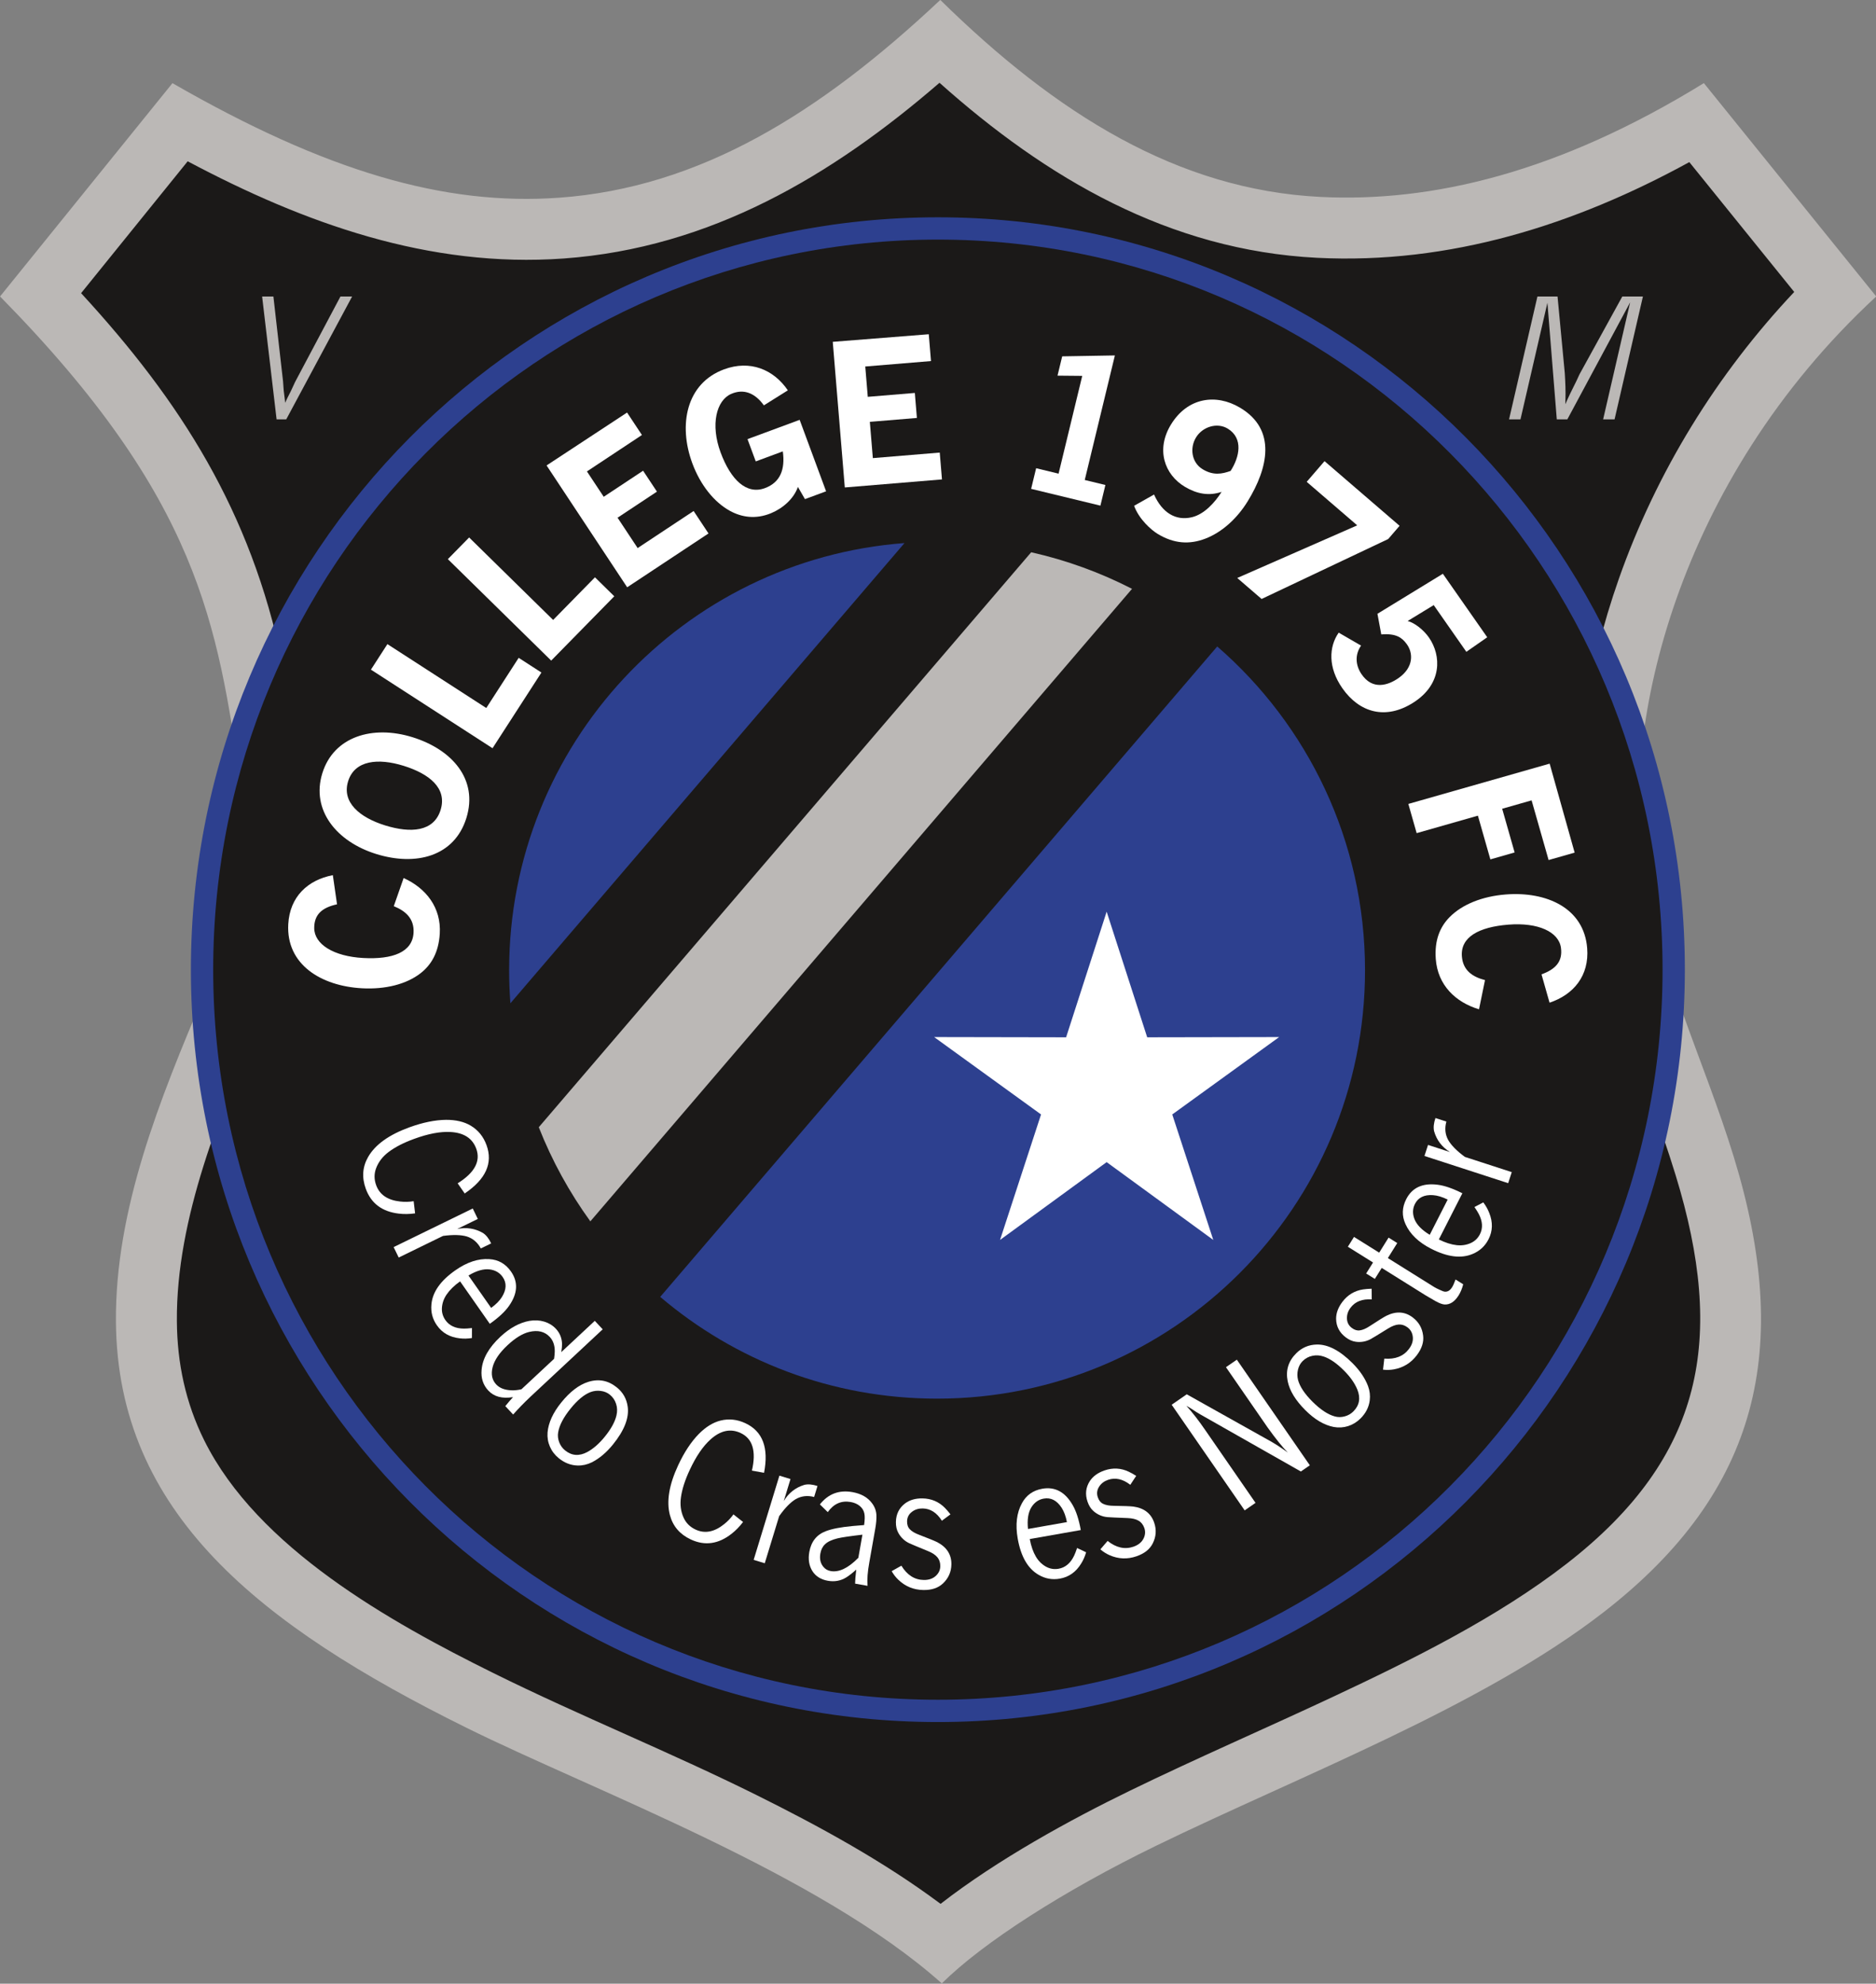
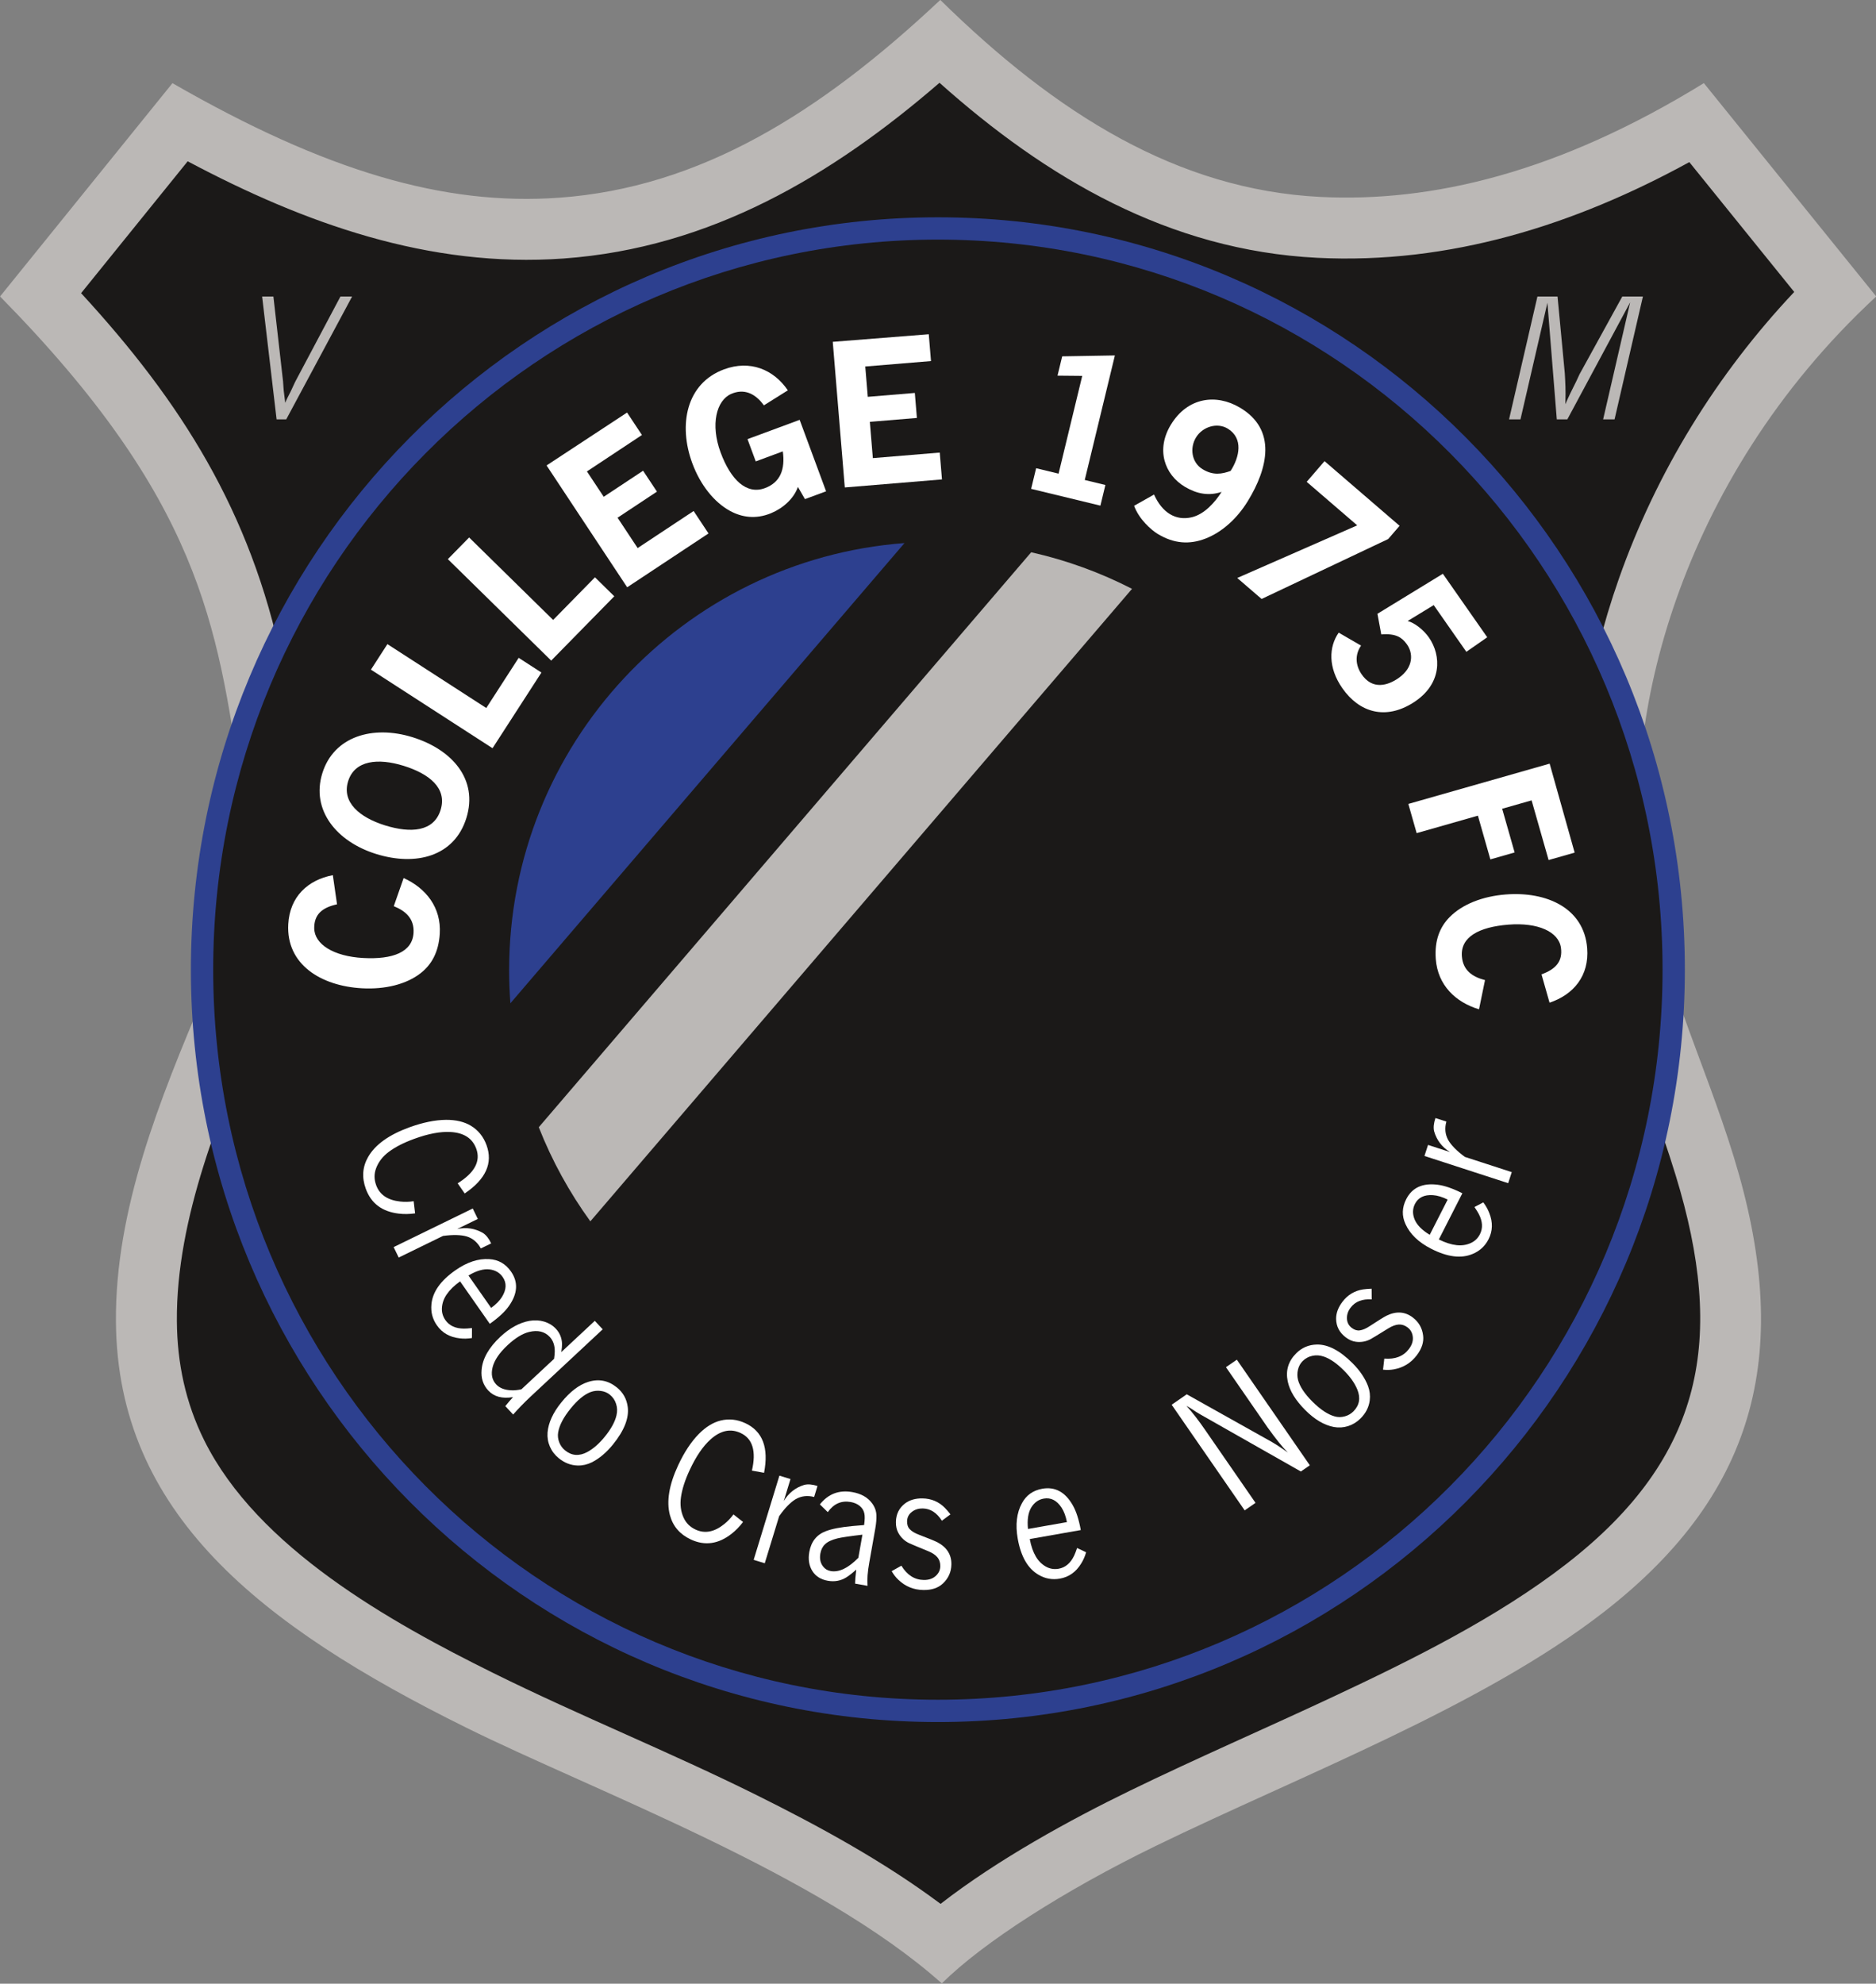
<svg xmlns="http://www.w3.org/2000/svg" width="536.4pt" height="567pt" viewBox="0 0 536.4 567" version="1.1">
  <rect x="0" y="0" width="536.4" height="567" fill="#808080" stroke="none" />
  <defs>
    <clipPath id="clip1">
      <path d="M 0 0 L 536.398 0 L 536.398 567 L 0 567 Z M 0 0 " />
    </clipPath>
  </defs>
  <g id="surface1">
    <g clip-path="url(#clip1)" clip-rule="nonzero">
      <path style=" stroke:none;fill-rule:evenodd;fill:rgb(73.242%,72.069%,71.289%);fill-opacity:1;" d="M 0.012 84.734 L 49.312 23.77 C 93.121 48.961 126.996 58.883 159.93 56.508 C 200.012 53.613 234.266 32.5 268.855 -0.02 C 302.203 32.742 336.926 54.234 377.453 56.281 C 409.32 57.891 445.465 49.438 487.184 23.758 L 536.465 84.734 C 478.902 137.973 463.91 208.02 469.672 246.844 C 474.152 277.07 487.215 302.871 495.766 330.777 C 512.469 385.273 503.117 426.152 458.676 460.688 C 423.934 487.691 371.758 507.523 330.555 527.57 C 304.141 540.422 281.023 555.27 269.289 566.91 C 234.199 535.609 170.184 512.043 133.43 493.871 C 74.168 464.57 33.578 432.426 33.148 377.801 C 32.895 345.84 45.574 314.383 58.523 283.914 C 66.762 264.531 71.789 244.27 68.859 224.238 C 62.16 178.457 57.023 142.668 0.012 84.734 Z M 0.012 84.734 " />
    </g>
    <path style=" stroke:none;fill-rule:evenodd;fill:rgb(10.594%,9.813%,9.424%);fill-opacity:1;" d="M 268.629 23.66 C 237.812 50.289 203.094 70.863 161.184 73.887 C 122.684 76.668 86.992 63.816 53.664 46.102 L 23.188 83.793 C 51.723 114.789 71.629 146.09 80.672 189.223 C 82.93 199.977 84.512 210.848 86.102 221.715 C 89.582 245.484 83.836 268.914 74.562 290.73 C 63.137 317.609 50.34 348.102 50.574 377.66 C 50.664 389.617 53.059 400.945 58.387 411.68 C 73.652 442.441 111.586 463.629 141.156 478.25 C 165.871 490.473 191.562 500.785 216.348 513.098 C 234.062 521.902 252.691 532.035 268.934 544.176 C 285.266 531.48 306.055 520.113 322.93 511.902 C 342.074 502.586 361.645 494.129 380.93 485.094 C 403.629 474.457 428.145 462.348 447.984 446.93 C 487.336 416.344 493.367 382.414 479.105 335.887 C 470.078 306.43 457.039 280.5 452.434 249.402 C 448.387 222.137 453.809 191.168 462.887 165.402 C 473.66 134.828 490.859 106.961 513.02 83.449 L 483.023 46.336 C 450.273 64.281 414.504 75.602 376.578 73.688 C 334.328 71.551 299.18 50.941 268.629 23.66 Z M 268.629 23.66 " />
-     <path style=" stroke:none;fill-rule:evenodd;fill:rgb(17.651%,25.098%,56.055%);fill-opacity:1;" d="M 268.164 62.109 C 386.121 62.109 481.746 158.391 481.746 277.16 C 481.746 395.93 386.121 492.207 268.164 492.207 C 150.203 492.207 54.582 395.93 54.582 277.16 C 54.582 158.391 150.203 62.109 268.164 62.109 Z M 268.164 62.109 " />
+     <path style=" stroke:none;fill-rule:evenodd;fill:rgb(17.651%,25.098%,56.055%);fill-opacity:1;" d="M 268.164 62.109 C 386.121 62.109 481.746 158.391 481.746 277.16 C 481.746 395.93 386.121 492.207 268.164 492.207 C 150.203 492.207 54.582 395.93 54.582 277.16 C 54.582 158.391 150.203 62.109 268.164 62.109 Z " />
    <path style=" stroke:none;fill-rule:evenodd;fill:rgb(10.594%,9.813%,9.424%);fill-opacity:1;" d="M 268.164 68.484 C 382.605 68.484 475.371 161.91 475.371 277.16 C 475.371 392.406 382.605 485.832 268.164 485.832 C 153.727 485.832 60.957 392.406 60.957 277.16 C 60.957 161.91 153.727 68.484 268.164 68.484 Z M 268.164 68.484 " />
    <path style=" stroke:none;fill-rule:evenodd;fill:rgb(17.651%,25.098%,56.055%);fill-opacity:1;" d="M 145.934 286.766 C 145.695 283.652 145.574 280.5 145.574 277.324 C 145.574 212.844 195.406 159.984 258.621 155.223 Z M 145.934 286.766 " />
-     <path style=" stroke:none;fill-rule:evenodd;fill:rgb(17.651%,25.098%,56.055%);fill-opacity:1;" d="M 348.039 184.777 C 373.914 207.23 390.297 240.363 390.297 277.324 C 390.297 344.938 335.496 399.773 267.934 399.773 C 237.746 399.773 210.113 388.824 188.773 370.684 Z M 348.039 184.777 " />
    <path style=" stroke:none;fill-rule:evenodd;fill:rgb(73.242%,72.069%,71.289%);fill-opacity:1;" d="M 294.844 157.852 C 304.992 160.133 314.66 163.676 323.68 168.305 L 168.797 349.094 C 162.82 340.844 157.844 331.816 154.051 322.191 Z M 294.844 157.852 " />
-     <path style=" stroke:none;fill-rule:evenodd;fill:rgb(100%,100%,100%);fill-opacity:1;" d="M 316.422 260.582 L 328.016 296.492 L 365.746 296.422 L 335.18 318.543 L 346.91 354.41 L 316.422 332.168 L 285.938 354.41 L 297.664 318.543 L 267.098 296.422 L 304.828 296.492 Z M 316.422 260.582 " />
    <path style=" stroke:none;fill-rule:evenodd;fill:rgb(100%,100%,100%);fill-opacity:1;" d="M 318.777 101.594 L 303.711 101.855 L 302.371 107.371 L 309.441 107.438 L 302.676 135.383 L 296.258 133.832 L 294.828 139.73 L 314.637 144.527 L 316.062 138.625 L 310.16 137.195 Z M 318.777 101.594 " />
    <path style=" stroke:none;fill-rule:evenodd;fill:rgb(100%,100%,100%);fill-opacity:1;" d="M 453.816 271.004 C 454.441 278.863 449.973 284.281 443.059 286.594 L 440.758 278.5 C 444.867 277.008 446.84 274.758 446.32 270.922 C 445.695 266.312 439.738 263.617 431.289 264.289 C 422.852 264.961 417.551 267.832 417.992 273.367 C 418.301 277.285 420.902 279.191 424.605 280.141 L 422.891 288.488 C 416.176 286.473 411.078 281.578 410.527 274.105 C 410.129 268.684 411.762 264.906 414.473 262.152 C 418.07 258.492 423.836 256.195 430.488 255.668 C 442.152 254.742 452.902 259.496 453.816 271.004 Z M 453.816 271.004 " />
    <path style=" stroke:none;fill-rule:evenodd;fill:rgb(100%,100%,100%);fill-opacity:1;" d="M 82.422 264.16 C 82.855 256.289 88.008 251.516 95.168 250.145 L 96.367 258.477 C 92.098 259.406 89.84 261.371 89.844 265.246 C 89.844 269.895 95.391 273.359 103.848 273.824 C 112.309 274.285 117.941 272.148 118.246 266.605 C 118.461 262.68 116.137 260.445 112.594 259.008 L 115.41 250.965 C 121.797 253.859 126.195 259.391 125.742 266.871 C 125.414 272.297 123.289 275.82 120.234 278.191 C 116.18 281.336 110.16 282.84 103.496 282.477 C 91.812 281.836 81.793 275.688 82.422 264.16 Z M 82.422 264.16 " />
    <path style=" stroke:none;fill-rule:evenodd;fill:rgb(100%,100%,100%);fill-opacity:1;" d="M 207.023 105.57 C 214.414 102.836 221.16 105.543 225.266 111.57 L 218.414 115.863 C 215.867 112.312 212.629 111.043 209.078 112.586 C 204.812 114.438 203.098 121.359 206.035 129.305 C 208.977 137.25 213.496 141.449 218.703 139.523 C 223.133 137.887 224.535 134.145 223.828 129.016 L 216.09 131.883 L 213.734 125.52 L 221.965 122.477 L 228.148 120.188 L 228.645 120.004 L 236.203 140.43 L 230.16 142.664 L 228.145 139.18 C 226.969 142.559 223.82 145.312 220.426 146.703 C 216.09 148.48 212.094 147.875 208.703 146.016 C 204.211 143.547 200.273 138.68 197.953 132.422 C 193.898 121.449 196.191 109.574 207.023 105.57 Z M 207.023 105.57 " />
    <path style=" stroke:none;fill-rule:evenodd;fill:rgb(100%,100%,100%);fill-opacity:1;" d="M 92.164 221.008 C 95.43 210.492 106.57 207.184 117.941 210.715 C 129.312 214.246 136.77 222.805 133.352 233.805 C 129.934 244.805 118.941 247.633 107.57 244.098 C 96.199 240.566 88.898 231.523 92.164 221.008 Z M 99.539 223.301 C 101.406 217.289 108.102 216.625 115.402 218.891 C 122.699 221.16 127.922 225.254 125.977 231.512 C 124.031 237.773 117.41 238.188 110.109 235.922 C 102.812 233.652 97.664 229.312 99.539 223.301 Z M 99.539 223.301 " />
    <path style=" stroke:none;fill-rule:evenodd;fill:rgb(100%,100%,100%);fill-opacity:1;" d="M 106.059 191.402 L 110.77 184.109 L 139.039 202.371 L 148.305 188.027 L 154.809 192.23 L 140.828 213.863 Z M 106.059 191.402 " />
    <path style=" stroke:none;fill-rule:evenodd;fill:rgb(100%,100%,100%);fill-opacity:1;" d="M 128.055 159.82 L 134.137 153.625 L 158.156 177.199 L 170.117 165.012 L 175.641 170.434 L 157.602 188.816 Z M 128.055 159.82 " />
    <path style=" stroke:none;fill-rule:evenodd;fill:rgb(100%,100%,100%);fill-opacity:1;" d="M 156.281 133.039 L 179.297 117.918 L 183.547 124.336 L 167.82 134.746 L 172.621 141.996 L 183.879 134.547 L 187.836 140.523 L 176.578 147.977 L 182.32 156.652 L 198.328 146.059 L 202.578 152.477 L 179.328 167.863 Z M 156.281 133.039 " />
    <path style=" stroke:none;fill-rule:evenodd;fill:rgb(100%,100%,100%);fill-opacity:1;" d="M 238.109 97.707 L 265.562 95.535 L 266.195 103.203 L 247.402 104.758 L 248.121 113.426 L 261.574 112.312 L 262.164 119.461 L 248.711 120.574 L 249.57 130.941 L 268.699 129.359 L 269.336 137.031 L 241.551 139.328 Z M 238.109 97.707 " />
    <path style=" stroke:none;fill-rule:evenodd;fill:rgb(100%,100%,100%);fill-opacity:1;" d="M 443.086 218.27 L 450.234 243.703 L 442.789 245.824 L 437.926 228.766 L 429.512 231.164 L 433.074 243.656 L 426.137 245.637 L 422.574 233.141 L 405.062 238.133 L 402.684 229.785 Z M 443.086 218.27 " />
    <path style=" stroke:none;fill-rule:evenodd;fill:rgb(100%,100%,100%);fill-opacity:1;" d="M 378.719 131.809 L 400.18 150.289 L 396.926 154.07 L 360.727 171.203 L 353.762 165.203 L 388.066 150.16 L 373.621 137.723 Z M 378.719 131.809 " />
    <path style=" stroke:none;fill-rule:evenodd;fill:rgb(100%,100%,100%);fill-opacity:1;" d="M 329.973 141.352 C 332.289 146.531 336.152 148.934 340.77 147.844 C 344.414 146.984 347.453 143.496 349.289 140.594 C 345.656 141.812 342.27 141.191 338.863 139.184 C 332.906 135.672 330.461 128.453 334.812 121.344 C 339.586 113.555 347.711 112.473 354.523 116.508 C 365.141 122.793 362.535 133.84 356.789 143.219 C 353.785 148.125 349.504 152.078 344.676 153.945 C 340.141 155.695 335.672 155.438 331.004 152.598 C 329.191 151.492 325.691 148.457 324.273 144.57 Z M 351.055 122.52 C 348.012 120.656 343.844 121.984 341.988 125.012 C 340.105 128.086 340.727 132.199 343.828 134.098 C 346.871 135.965 349.383 135.504 351.863 134.602 C 354.414 130.652 355.574 125.285 351.055 122.52 Z M 351.055 122.52 " />
    <path style=" stroke:none;fill-rule:evenodd;fill:rgb(100%,100%,100%);fill-opacity:1;" d="M 419.273 186.309 L 409.941 172.957 L 402.484 177.5 C 404.496 178.023 407.066 180.051 408.586 182.238 C 412.145 187.383 412.41 195.512 404.156 200.797 C 396.215 205.879 388.699 203.703 383.816 196.715 C 379.688 190.812 379.938 184.879 382.77 180.828 L 389.164 184.531 C 387.363 187.141 387.578 190.133 389.254 192.633 C 392.41 197.352 396.871 195.914 399.871 193.816 C 404.219 190.781 404.148 186.645 402.16 184.012 C 400.898 182.336 399.289 180.98 394.945 181.336 L 393.848 175.438 L 412.555 164 L 425.242 182.148 Z M 419.273 186.309 " />
    <path style=" stroke:none;fill-rule:evenodd;fill:rgb(100%,100%,100%);fill-opacity:1;" d="M 132.871 341.125 L 130.859 338.227 C 135.703 335.199 137.477 331.91 136.18 328.344 C 135.09 325.352 132.629 323.758 128.789 323.555 C 125.906 323.395 122.453 324.047 118.43 325.516 C 115.449 326.598 113.031 327.84 111.164 329.234 C 109.43 330.531 108.223 332.094 107.535 333.926 C 106.949 335.496 106.949 337.102 107.555 338.762 C 108.547 341.488 110.848 343.051 114.453 343.434 C 115.742 343.586 117.016 343.543 118.277 343.336 L 118.688 346.816 C 117.047 347.043 115.484 347.066 114.008 346.883 C 109.242 346.32 106.105 343.957 104.59 339.785 C 103.406 336.535 103.641 333.484 105.285 330.641 C 107.312 327.145 111.238 324.34 117.039 322.227 C 120.891 320.828 124.371 320.117 127.504 320.082 C 130.344 320.062 132.711 320.621 134.609 321.754 C 136.727 323.023 138.227 324.875 139.117 327.324 C 140.984 332.457 138.906 337.051 132.871 341.125 Z M 132.871 341.125 " />
    <path style=" stroke:none;fill-rule:evenodd;fill:rgb(100%,100%,100%);fill-opacity:1;" d="M 140.441 355.398 L 137.484 356.84 C 136.539 355.105 135.195 353.957 133.453 353.414 C 131.773 352.93 129.516 352.879 126.664 353.262 L 114.004 359.438 L 112.551 356.457 L 135.172 345.422 L 136.621 348.406 L 130.715 351.285 C 133.363 350.727 135.82 351.109 138.094 352.422 C 138.996 353.004 139.773 353.996 140.441 355.398 Z M 140.441 355.398 " />
    <path style=" stroke:none;fill-rule:evenodd;fill:rgb(100%,100%,100%);fill-opacity:1;" d="M 134.949 379.594 L 134.934 382.449 C 133.738 382.641 132.574 382.672 131.449 382.531 C 128.613 382.219 126.441 380.988 124.93 378.824 C 123.664 377.027 123.148 375.031 123.355 372.836 C 123.664 369.309 125.949 366.062 130.191 363.094 C 133.527 360.754 136.762 359.688 139.895 359.895 C 142.492 360.043 144.559 361.223 146.098 363.422 C 148.219 366.449 148.027 369.738 145.52 373.289 C 144.395 374.898 142.574 376.598 140.047 378.387 L 131.551 366.25 C 129.871 367.445 128.598 368.691 127.715 369.988 C 126.914 371.156 126.453 372.426 126.359 373.781 C 126.27 375.07 126.602 376.25 127.348 377.316 C 128.469 378.918 130.23 379.738 132.621 379.754 C 133.156 379.762 133.938 379.707 134.949 379.594 Z M 133.945 364.574 L 140.43 373.832 C 141.816 372.84 142.852 371.785 143.535 370.688 C 144.836 368.57 144.898 366.672 143.73 365 C 142.855 363.754 141.605 363.031 139.965 362.832 C 138.238 362.629 136.238 363.207 133.945 364.574 Z M 133.945 364.574 " />
    <path style=" stroke:none;fill-rule:evenodd;fill:rgb(100%,100%,100%);fill-opacity:1;" d="M 172.328 379.957 L 152.355 398.586 L 151.695 399.203 C 149.746 401.039 148.094 402.75 146.723 404.312 L 144.48 401.906 C 145.145 401.078 145.883 400.223 146.688 399.336 C 143.613 399.84 141.258 399.219 139.629 397.469 C 138.133 395.867 137.488 393.891 137.699 391.562 C 137.965 388.336 139.762 385.172 143.078 382.074 C 145.785 379.555 148.551 378.051 151.387 377.539 C 152.867 377.289 154.277 377.359 155.598 377.754 C 156.926 378.156 158.039 378.836 158.941 379.797 C 160.062 381 160.652 382.438 160.703 384.109 C 160.711 384.703 160.648 385.488 160.492 386.465 L 170.07 377.531 Z M 158.43 388.387 C 158.555 387.535 158.613 386.832 158.621 386.281 C 158.641 384.555 158.16 383.172 157.191 382.133 C 155.746 380.582 153.773 380.102 151.289 380.707 C 149.41 381.16 147.348 382.422 145.121 384.496 C 142.789 386.672 141.363 388.77 140.855 390.777 C 140.348 392.785 140.68 394.426 141.859 395.691 C 142.863 396.766 144.328 397.332 146.281 397.387 C 147.16 397.422 148.094 397.32 149.094 397.094 L 149.66 396.566 L 150.816 395.488 L 151.594 394.762 Z M 158.43 388.387 " />
    <path style=" stroke:none;fill-rule:evenodd;fill:rgb(100%,100%,100%);fill-opacity:1;" d="M 176.379 396.57 C 178.156 398.008 179.195 399.875 179.488 402.156 C 179.891 405.324 178.484 408.895 175.27 412.867 C 173.402 415.172 171.387 416.871 169.227 417.969 C 167.922 418.613 166.566 418.918 165.18 418.887 C 163.223 418.836 161.426 418.145 159.789 416.816 C 158.645 415.891 157.801 414.789 157.238 413.5 C 156.68 412.219 156.453 410.863 156.562 409.438 C 156.805 406.656 158.109 403.801 160.488 400.859 C 162.984 397.777 165.551 395.816 168.176 394.988 C 171.172 394.039 173.906 394.566 176.379 396.57 Z M 174.355 398.625 C 173.641 398.047 172.777 397.691 171.762 397.562 C 170.758 397.434 169.777 397.547 168.844 397.895 C 167.02 398.602 165.129 400.16 163.16 402.594 C 161.117 405.113 159.934 407.383 159.594 409.395 C 159.43 410.352 159.531 411.297 159.895 412.242 C 160.254 413.18 160.82 413.957 161.574 414.566 C 163.484 416.113 165.598 416.266 167.91 415.035 C 169.652 414.094 171.324 412.629 172.938 410.637 C 174.73 408.426 175.836 406.398 176.262 404.574 C 176.535 403.418 176.508 402.312 176.156 401.258 C 175.82 400.199 175.215 399.32 174.355 398.625 Z M 174.355 398.625 " />
    <path style=" stroke:none;fill-rule:evenodd;fill:rgb(100%,100%,100%);fill-opacity:1;" d="M 218.465 420.965 L 214.996 420.34 C 216.277 414.777 215.203 411.199 211.766 409.594 C 208.883 408.246 206.016 408.859 203.16 411.43 C 201.004 413.359 199.027 416.258 197.215 420.145 C 195.871 423.02 195.039 425.605 194.711 427.906 C 194.402 430.055 194.652 432.016 195.461 433.793 C 196.156 435.32 197.289 436.453 198.891 437.199 C 201.523 438.426 204.254 437.906 207.078 435.625 C 208.094 434.82 208.965 433.891 209.711 432.855 L 212.461 435.023 C 211.465 436.344 210.371 437.465 209.199 438.379 C 205.43 441.352 201.539 441.898 197.52 440.023 C 194.383 438.559 192.395 436.234 191.547 433.062 C 190.508 429.156 191.301 424.398 193.914 418.797 C 195.641 415.09 197.602 412.125 199.789 409.887 C 201.785 407.863 203.855 406.586 205.996 406.043 C 208.391 405.445 210.762 405.691 213.121 406.793 C 218.074 409.102 219.852 413.82 218.465 420.965 Z M 218.465 420.965 " />
    <path style=" stroke:none;fill-rule:evenodd;fill:rgb(100%,100%,100%);fill-opacity:1;" d="M 233.742 424.738 L 232.781 427.879 C 230.867 427.387 229.109 427.59 227.527 428.492 C 226.027 429.391 224.445 431.004 222.785 433.352 L 218.664 446.824 L 215.492 445.855 L 222.852 421.785 L 226.023 422.754 L 224.102 429.043 C 225.496 426.727 227.453 425.188 229.965 424.422 C 231.008 424.16 232.262 424.266 233.742 424.738 Z M 233.742 424.738 " />
    <path style=" stroke:none;fill-rule:evenodd;fill:rgb(100%,100%,100%);fill-opacity:1;" d="M 236.68 432.207 L 234.43 430 C 236.82 426.984 239.914 425.816 243.711 426.484 C 246.23 426.93 248.109 427.996 249.355 429.688 C 250.121 430.719 250.539 431.852 250.59 433.082 C 250.633 434.156 250.527 435.43 250.27 436.891 L 248.551 446.629 C 248.074 449.246 247.906 451.461 248.059 453.273 L 244.496 452.645 C 244.496 451.801 244.609 450.469 244.828 448.633 C 243.723 449.629 242.777 450.359 242.008 450.844 C 240.406 451.844 238.645 452.172 236.703 451.828 C 234.711 451.477 233.23 450.551 232.277 449.047 C 231.324 447.516 231.031 445.703 231.402 443.605 C 231.93 440.629 233.504 438.648 236.121 437.656 C 237.871 436.984 240.422 436.492 243.758 436.184 C 244.273 436.141 245.379 436.047 247.074 435.906 C 247.281 434.438 247.309 433.32 247.133 432.555 C 246.961 431.73 246.527 431.035 245.84 430.457 C 245.145 429.879 244.277 429.5 243.238 429.316 C 240.578 428.848 238.387 429.809 236.68 432.207 Z M 246.59 438.656 C 243.02 439.07 240.637 439.422 239.445 439.711 C 237.801 440.121 236.613 440.684 235.891 441.402 C 235.199 442.051 234.762 442.934 234.566 444.039 C 234.305 445.52 234.566 446.758 235.344 447.746 C 235.887 448.461 236.617 448.895 237.523 449.055 C 239.891 449.473 242.531 448.207 245.426 445.262 Z M 246.59 438.656 " />
    <path style=" stroke:none;fill-rule:evenodd;fill:rgb(100%,100%,100%);fill-opacity:1;" d="M 271.762 432.844 L 269.309 434.668 C 267.863 432.371 266.035 431.199 263.828 431.16 C 262.656 431.141 261.648 431.449 260.789 432.09 C 259.859 432.777 259.379 433.699 259.359 434.84 C 259.344 435.801 259.602 436.559 260.141 437.105 C 260.719 437.719 261.621 438.254 262.855 438.707 C 265.555 439.738 267.273 440.438 268.012 440.812 C 270.738 442.258 272.074 444.375 272.027 447.152 C 271.992 449.324 271.172 451.148 269.586 452.625 C 268.23 453.898 266.363 454.512 263.988 454.469 C 261.238 454.422 258.867 453.453 256.891 451.57 C 256.141 450.867 255.496 450.035 254.953 449.082 L 257.73 447.52 C 259.363 450.191 261.492 451.555 264.109 451.598 C 265.66 451.625 266.883 451.172 267.77 450.238 C 268.477 449.512 268.836 448.648 268.852 447.668 C 268.871 446.652 268.598 445.801 268.027 445.117 C 267.465 444.438 266.562 443.836 265.316 443.332 C 262.441 442.156 260.672 441.418 260.02 441.117 C 258.645 440.473 257.59 439.473 256.855 438.137 C 256.371 437.262 256.145 436.23 256.164 435.039 C 256.203 432.777 257.09 431 258.809 429.703 C 260.121 428.727 261.781 428.25 263.781 428.285 C 266.305 428.332 268.43 429.234 270.164 430.988 C 270.629 431.457 271.164 432.074 271.762 432.844 Z M 271.762 432.844 " />
    <path style=" stroke:none;fill-rule:evenodd;fill:rgb(100%,100%,100%);fill-opacity:1;" d="M 307.969 442.461 L 310.551 443.684 C 310.215 444.848 309.754 445.918 309.152 446.875 C 307.672 449.316 305.637 450.762 303.035 451.219 C 300.871 451.602 298.844 451.23 296.941 450.113 C 293.879 448.34 291.902 444.902 290.996 439.801 C 290.289 435.789 290.691 432.406 292.203 429.656 C 293.438 427.363 295.379 425.992 298.023 425.523 C 301.664 424.883 304.562 426.445 306.719 430.219 C 307.703 431.922 308.473 434.289 309.027 437.332 L 294.438 439.902 C 294.812 441.93 295.402 443.609 296.203 444.957 C 296.926 446.176 297.883 447.129 299.07 447.793 C 300.199 448.418 301.41 448.617 302.688 448.391 C 304.617 448.051 306.102 446.801 307.129 444.637 C 307.359 444.16 307.641 443.426 307.969 442.461 Z M 293.93 437.023 L 305.062 435.062 C 304.746 433.383 304.23 432.004 303.523 430.918 C 302.156 428.844 300.461 427.984 298.449 428.34 C 296.953 428.602 295.773 429.43 294.895 430.832 C 293.984 432.312 293.66 434.371 293.93 437.023 Z M 293.93 437.023 " />
-     <path style=" stroke:none;fill-rule:evenodd;fill:rgb(100%,100%,100%);fill-opacity:1;" d="M 324.867 421.848 L 323.184 424.398 C 321.039 422.734 318.914 422.262 316.836 422.977 C 315.727 423.359 314.883 423.996 314.297 424.887 C 313.66 425.855 313.52 426.887 313.895 427.965 C 314.203 428.875 314.703 429.496 315.398 429.828 C 316.156 430.203 317.188 430.398 318.496 430.406 C 321.391 430.445 323.246 430.52 324.066 430.621 C 327.121 431.043 329.105 432.574 330.008 435.199 C 330.715 437.254 330.57 439.25 329.586 441.176 C 328.746 442.84 327.199 444.055 324.953 444.828 C 322.355 445.723 319.797 445.625 317.289 444.531 C 316.352 444.125 315.461 443.562 314.621 442.852 L 316.695 440.438 C 319.145 442.387 321.613 442.941 324.086 442.09 C 325.555 441.582 326.547 440.738 327.062 439.559 C 327.477 438.633 327.52 437.699 327.203 436.773 C 326.871 435.812 326.324 435.105 325.555 434.66 C 324.789 434.211 323.742 433.957 322.395 433.906 C 319.289 433.785 317.371 433.699 316.66 433.637 C 315.148 433.504 313.816 432.926 312.664 431.918 C 311.914 431.262 311.348 430.371 310.961 429.246 C 310.223 427.105 310.445 425.133 311.617 423.324 C 312.523 421.957 313.914 420.945 315.805 420.293 C 318.191 419.473 320.496 419.594 322.73 420.648 C 323.328 420.93 324.039 421.328 324.867 421.848 Z M 324.867 421.848 " />
    <path style=" stroke:none;fill-rule:evenodd;fill:rgb(100%,100%,100%);fill-opacity:1;" d="M 353.645 388.633 L 374.516 418.824 L 371.953 420.594 L 343.355 404.367 C 342.496 403.879 341.664 403.359 340.871 402.812 C 340.406 402.492 339.852 402.16 339.227 401.832 C 340.898 403.648 342.734 406.012 344.742 408.945 L 358.988 429.559 L 355.883 431.707 L 335.012 401.512 L 339.324 398.531 L 363.664 412.164 C 365.023 412.957 366.535 413.953 368.211 415.172 C 366.656 413.59 364.754 411.223 362.492 408.078 L 350.535 390.781 Z M 353.645 388.633 " />
    <path style=" stroke:none;fill-rule:evenodd;fill:rgb(100%,100%,100%);fill-opacity:1;" d="M 370.617 386.816 C 372.238 385.195 374.203 384.355 376.504 384.305 C 379.695 384.238 383.098 386.008 386.711 389.621 C 388.809 391.719 390.289 393.902 391.152 396.164 C 391.66 397.531 391.82 398.906 391.645 400.285 C 391.391 402.227 390.512 403.938 389.02 405.43 C 387.98 406.469 386.797 407.195 385.453 407.621 C 384.121 408.043 382.746 408.125 381.348 407.867 C 378.605 407.336 375.902 405.742 373.227 403.066 C 370.422 400.262 368.738 397.504 368.188 394.805 C 367.559 391.727 368.367 389.066 370.617 386.816 Z M 372.453 389.043 C 371.801 389.691 371.355 390.512 371.121 391.508 C 370.891 392.492 370.902 393.48 371.148 394.445 C 371.66 396.332 373.016 398.379 375.227 400.59 C 377.52 402.883 379.652 404.301 381.621 404.848 C 382.555 405.113 383.508 405.109 384.484 404.844 C 385.453 404.586 386.285 404.105 386.973 403.418 C 388.703 401.68 389.078 399.598 388.098 397.168 C 387.344 395.336 386.062 393.52 384.246 391.707 C 382.238 389.695 380.34 388.383 378.566 387.766 C 377.445 387.375 376.344 387.289 375.258 387.527 C 374.164 387.75 373.234 388.262 372.453 389.043 Z M 372.453 389.043 " />
    <path style=" stroke:none;fill-rule:evenodd;fill:rgb(100%,100%,100%);fill-opacity:1;" d="M 392.191 368.352 L 392.219 371.406 C 389.512 371.227 387.488 372.016 386.164 373.777 C 385.453 374.715 385.113 375.715 385.129 376.781 C 385.141 377.941 385.602 378.871 386.512 379.555 C 387.281 380.137 388.039 380.371 388.805 380.258 C 389.641 380.148 390.605 379.734 391.699 379.004 C 394.117 377.422 395.695 376.445 396.43 376.07 C 399.203 374.711 401.703 374.875 403.914 376.543 C 405.656 377.852 406.648 379.586 406.91 381.738 C 407.145 383.582 406.539 385.457 405.117 387.348 C 403.453 389.547 401.281 390.895 398.598 391.391 C 397.59 391.582 396.535 391.613 395.445 391.488 L 395.812 388.328 C 398.934 388.578 401.289 387.656 402.863 385.566 C 403.797 384.328 404.148 383.07 403.914 381.805 C 403.738 380.805 403.254 380.008 402.473 379.418 C 401.66 378.805 400.812 378.527 399.926 378.586 C 399.039 378.641 398.027 379.016 396.883 379.73 C 394.242 381.367 392.605 382.363 391.977 382.715 C 390.652 383.445 389.223 383.711 387.703 383.52 C 386.715 383.398 385.746 382.977 384.797 382.258 C 382.988 380.898 382.07 379.137 382.031 376.984 C 382.016 375.344 382.605 373.727 383.809 372.129 C 385.328 370.113 387.312 368.922 389.746 368.551 C 390.398 368.449 391.219 368.379 392.191 368.352 Z M 392.191 368.352 " />
-     <path style=" stroke:none;fill-rule:evenodd;fill:rgb(100%,100%,100%);fill-opacity:1;" d="M 387.145 353.543 L 394.348 358.043 L 397.031 353.746 L 399.512 355.297 L 396.828 359.594 L 410.094 367.883 C 410.398 368.074 410.891 368.32 411.574 368.629 C 412.254 368.945 412.695 369.121 412.895 369.168 C 413.797 369.34 414.566 368.926 415.195 367.926 C 415.48 367.465 415.809 366.727 416.18 365.715 L 418.371 367.086 C 418.059 368.309 417.621 369.359 417.062 370.254 C 415.934 372.059 414.598 372.926 413.059 372.859 C 412.422 372.828 411.551 372.504 410.426 371.883 C 410.277 371.809 409.359 371.273 407.676 370.281 L 395.07 362.406 L 393.105 365.547 L 390.621 364 L 392.59 360.855 L 385.387 356.355 Z M 387.145 353.543 " />
    <path style=" stroke:none;fill-rule:evenodd;fill:rgb(100%,100%,100%);fill-opacity:1;" d="M 421.59 345.004 L 424.117 343.676 C 424.848 344.645 425.422 345.656 425.824 346.715 C 426.883 349.367 426.812 351.863 425.613 354.215 C 424.617 356.172 423.102 357.566 421.062 358.414 C 417.801 359.793 413.867 359.305 409.254 356.953 C 405.621 355.105 403.16 352.75 401.871 349.887 C 400.785 347.523 400.859 345.145 402.078 342.754 C 403.754 339.461 406.746 338.086 411.059 338.633 C 413.012 338.871 415.363 339.68 418.129 341.07 L 411.402 354.27 C 413.246 355.188 414.941 355.73 416.504 355.902 C 417.91 356.059 419.246 355.867 420.488 355.316 C 421.672 354.793 422.555 353.945 423.148 352.789 C 424.035 351.043 423.934 349.105 422.82 346.984 C 422.578 346.512 422.164 345.844 421.59 345.004 Z M 408.797 352.941 L 413.93 342.871 C 412.398 342.113 410.988 341.695 409.695 341.605 C 407.215 341.449 405.508 342.285 404.578 344.105 C 403.891 345.461 403.84 346.902 404.434 348.445 C 405.066 350.066 406.516 351.562 408.797 352.941 Z M 408.797 352.941 " />
    <path style=" stroke:none;fill-rule:evenodd;fill:rgb(100%,100%,100%);fill-opacity:1;" d="M 410.434 319.566 L 413.559 320.582 C 413.031 322.488 413.203 324.25 414.078 325.848 C 414.953 327.363 416.539 328.973 418.855 330.676 L 432.254 335.027 L 431.23 338.184 L 407.289 330.406 L 408.316 327.25 L 414.57 329.281 C 412.277 327.844 410.773 325.867 410.051 323.34 C 409.809 322.293 409.938 321.039 410.434 319.566 Z M 410.434 319.566 " />
    <path style=" stroke:none;fill-rule:evenodd;fill:rgb(73.242%,72.069%,71.289%);fill-opacity:1;" d="M 461.648 119.867 L 469.754 84.758 L 463.855 84.758 L 451.629 106.977 C 451.059 108.258 450.453 109.523 449.812 110.773 C 449.176 112.02 448.574 113.281 448.004 114.555 L 447.562 115.547 L 447.598 114.461 C 447.641 113.156 447.645 111.844 447.602 110.535 C 447.562 109.234 447.496 107.938 447.414 106.641 L 445.344 84.758 L 439.59 84.758 L 431.48 119.867 L 434.746 119.867 L 442.449 86.539 L 445.129 119.867 L 448.145 119.867 L 466.102 86.422 L 458.379 119.867 Z M 461.648 119.867 " />
    <path style=" stroke:none;fill-rule:evenodd;fill:rgb(73.242%,72.069%,71.289%);fill-opacity:1;" d="M 81.844 119.867 L 100.676 84.758 L 97.34 84.758 L 85.234 107.559 C 84.617 108.66 84.055 109.793 83.555 110.953 C 83.055 112.105 82.379 113.254 81.863 114.402 L 81.527 115.141 L 81.457 114.332 C 81.352 113.152 81.109 111.973 81.059 110.793 C 80.996 109.617 80.898 108.441 80.734 107.273 L 78.172 84.758 L 74.949 84.758 L 79.086 119.867 Z M 81.844 119.867 " />
  </g>
</svg>